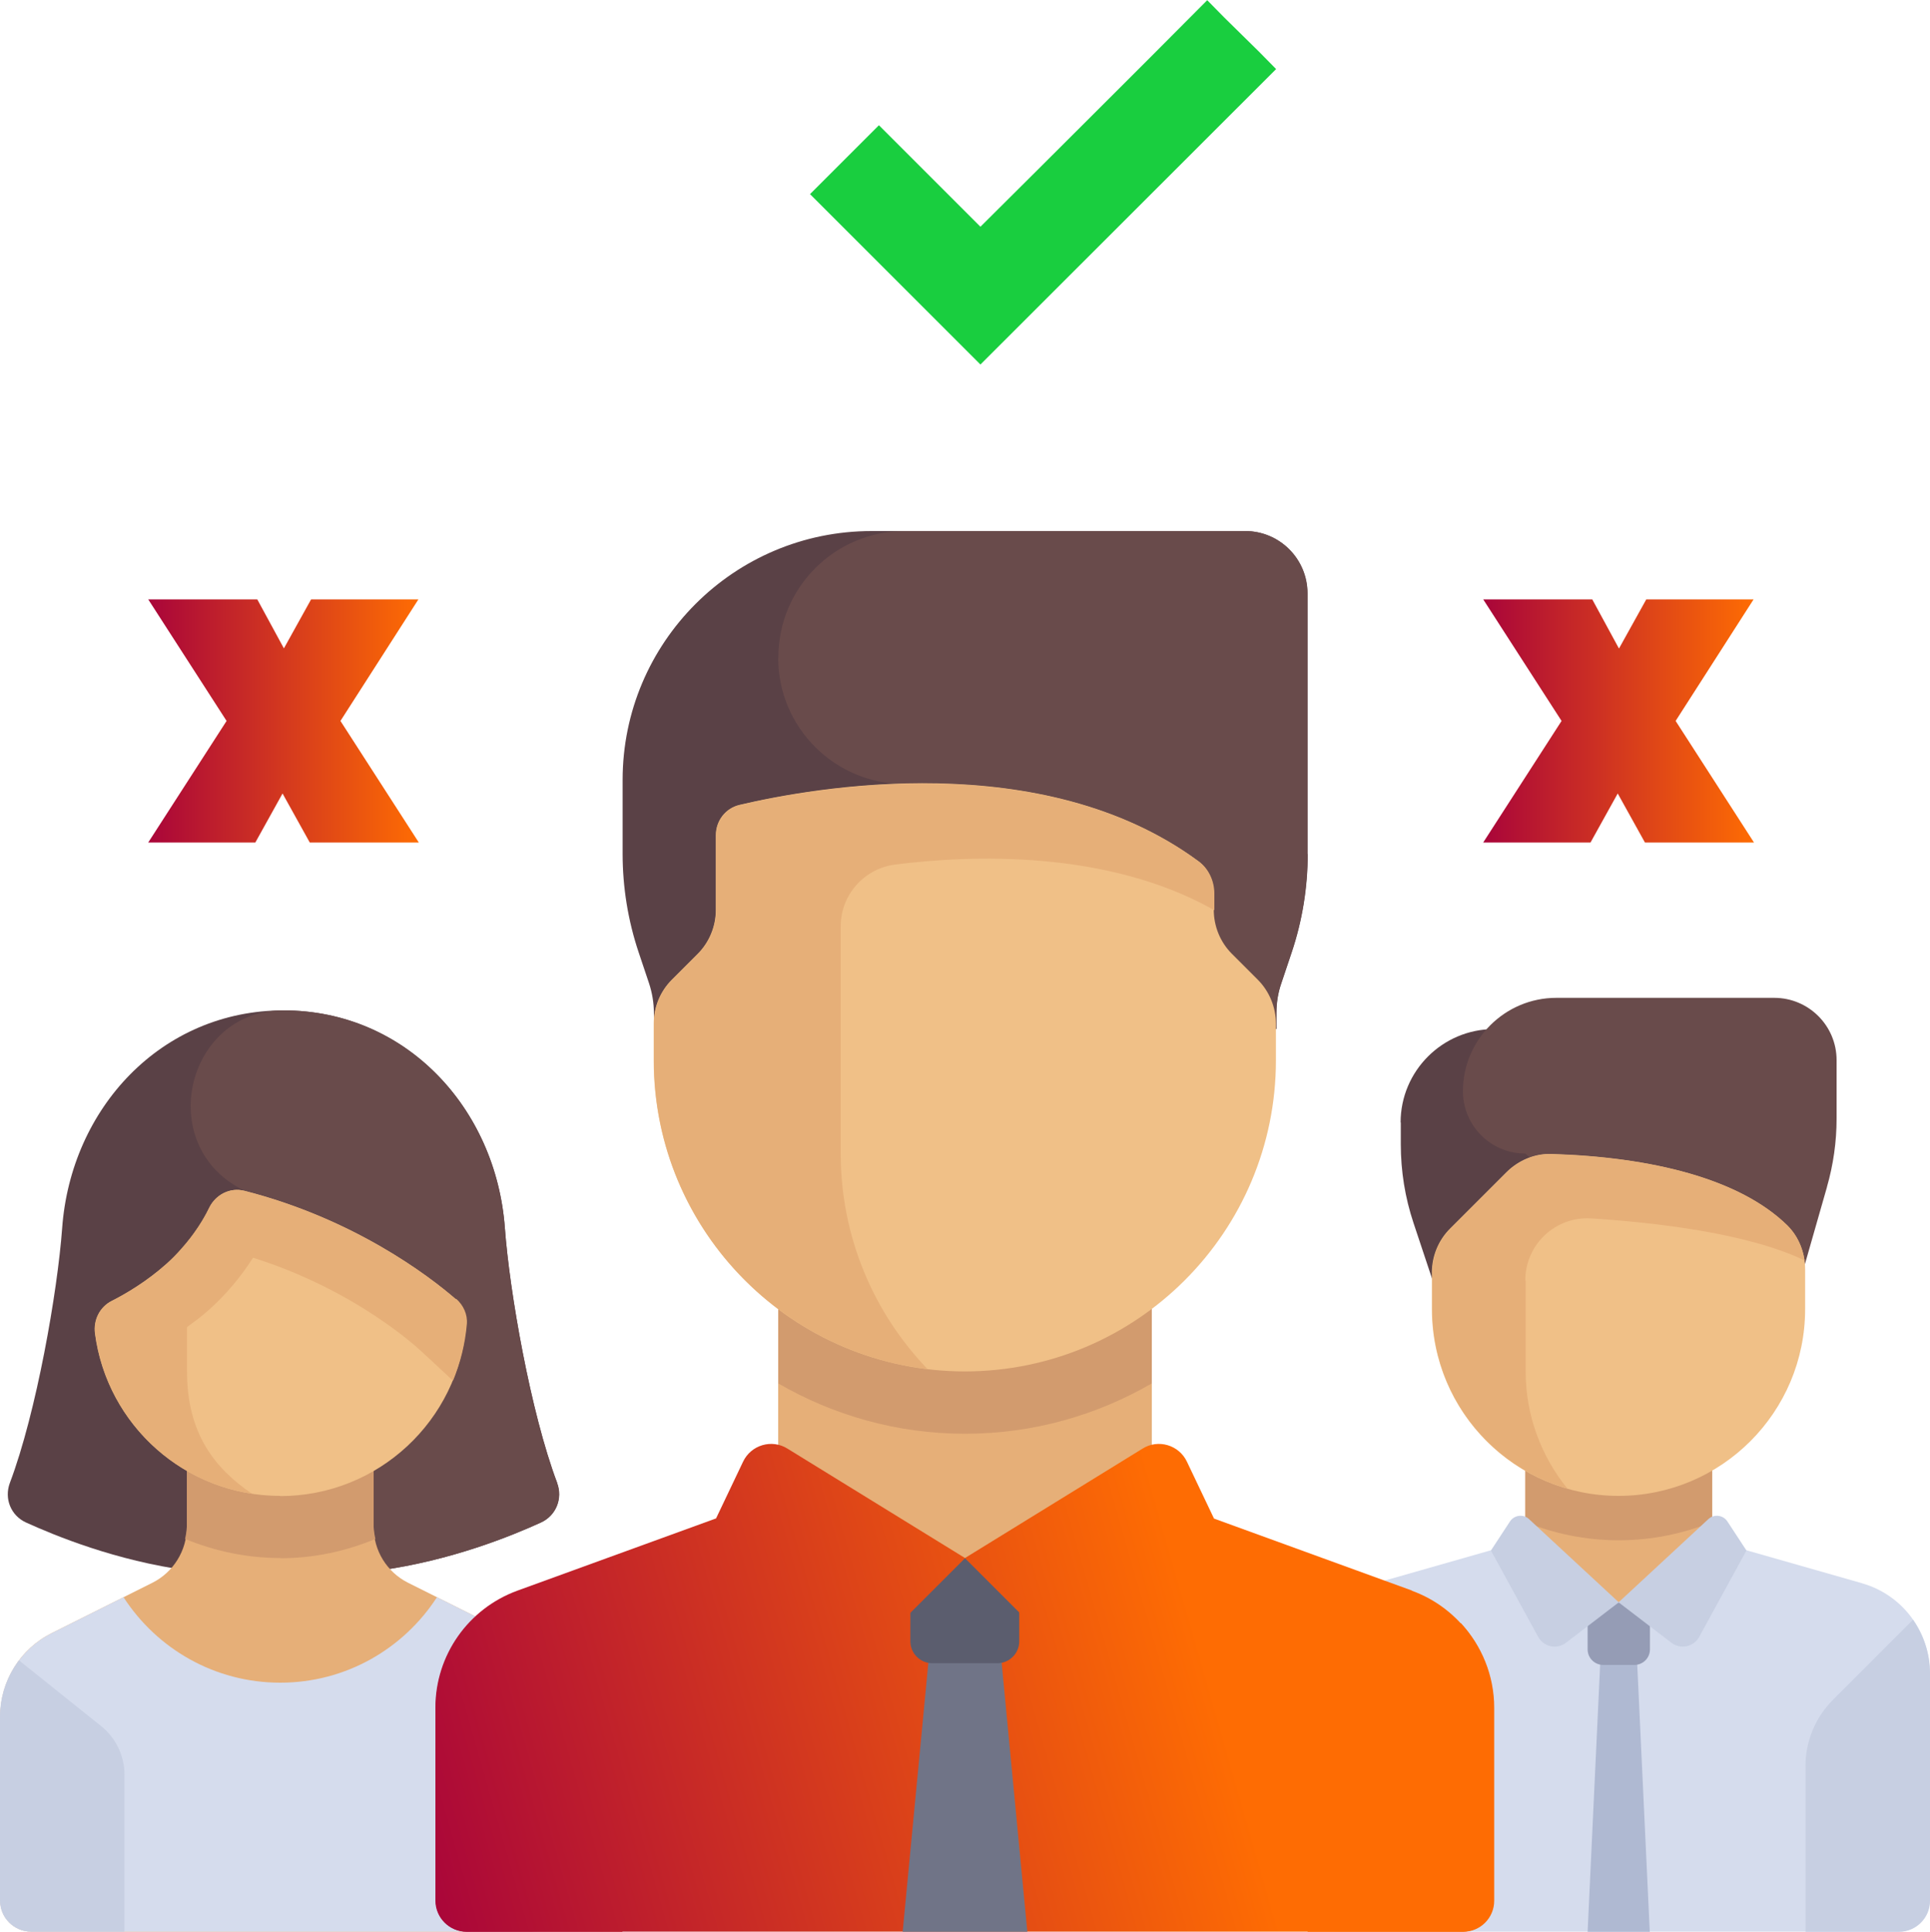
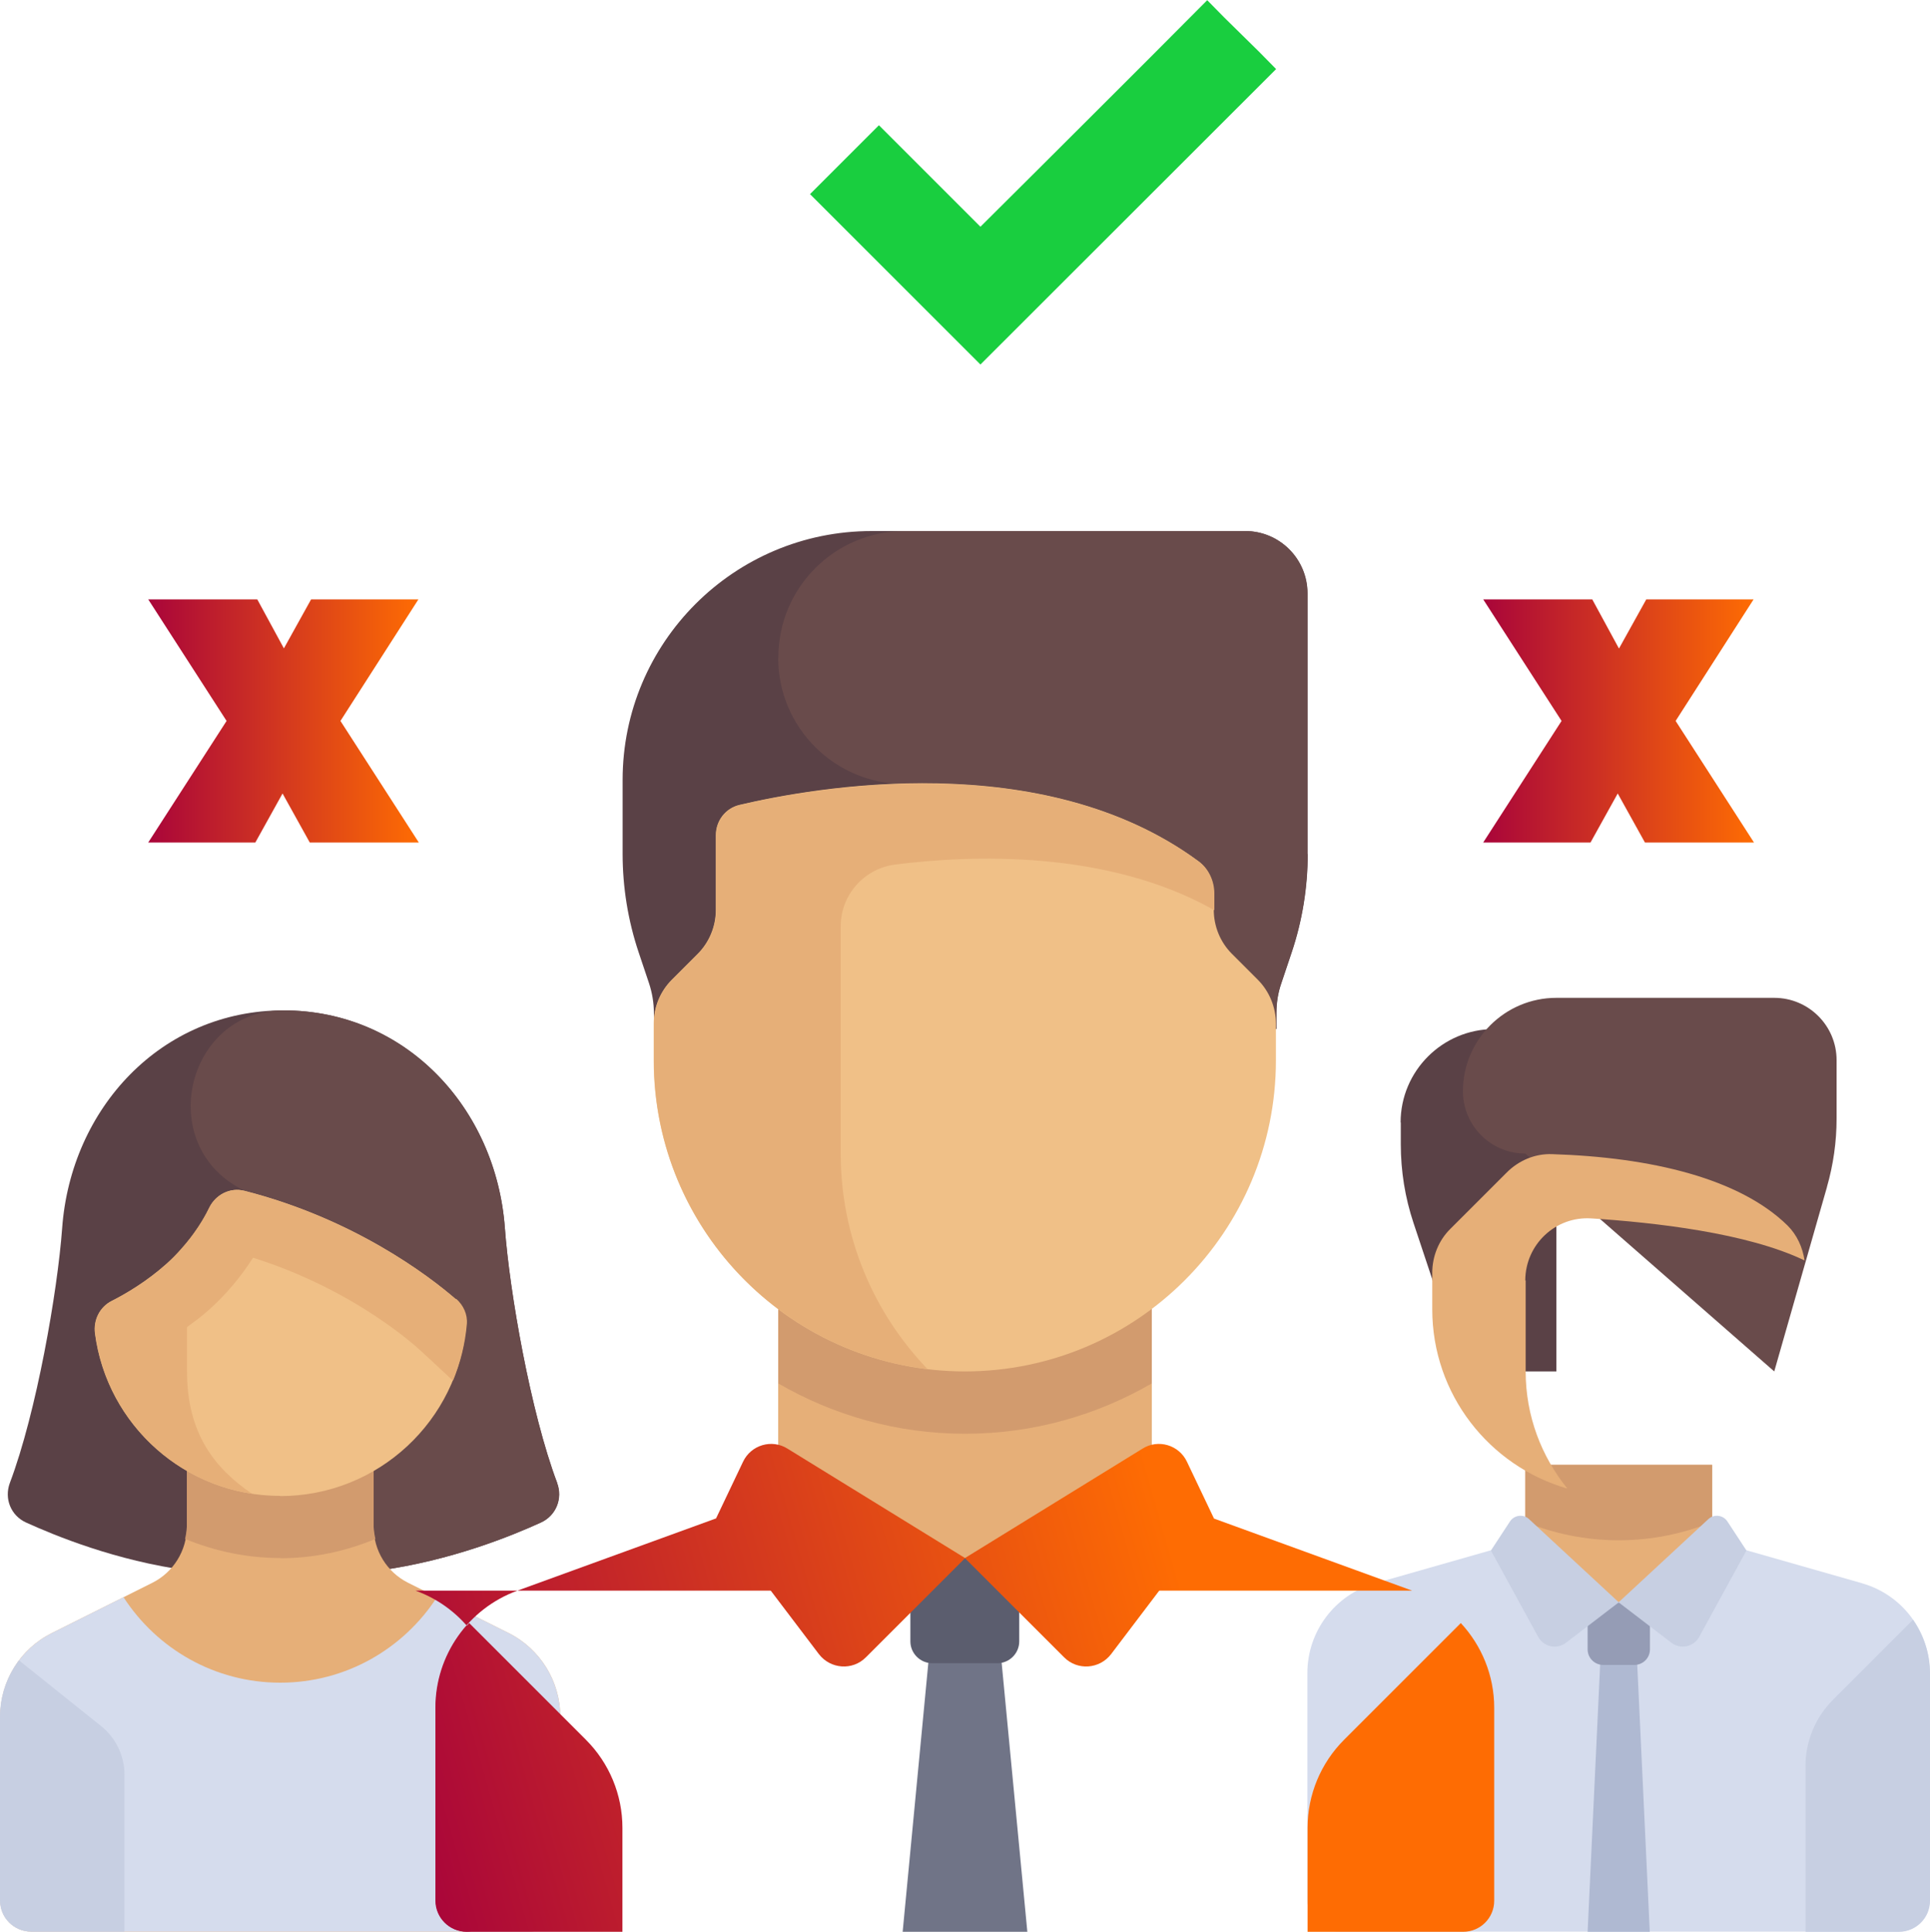
<svg xmlns="http://www.w3.org/2000/svg" xmlns:xlink="http://www.w3.org/1999/xlink" id="uuid-70adc16f-d262-4095-bb34-2caba29c7e3c" viewBox="0 0 100 100.11">
  <defs>
    <linearGradient id="uuid-f2607c40-8dfc-440a-87e2-f99db05685b9" x1="22.23" y1="99.09" x2="62.83" y2="87.49" gradientTransform="matrix(1, 0, 0, 1, 0, 0)" gradientUnits="userSpaceOnUse">
      <stop offset="0" stop-color="#a9053a" />
      <stop offset="1" stop-color="#fe6c03" />
    </linearGradient>
    <linearGradient id="uuid-01bf92bd-215a-4d5f-9450-ad461f0b820c" x1="24.43" y1="106.8" x2="65.03" y2="95.2" xlink:href="#uuid-f2607c40-8dfc-440a-87e2-f99db05685b9" />
    <filter id="uuid-deecfe40-2de4-46b0-9c4c-cdce4fb586f5" filterUnits="userSpaceOnUse">
      <feGaussianBlur stdDeviation="0" />
    </filter>
    <linearGradient id="uuid-9b264112-1cfb-4b13-9c1a-49c44f6e6d5a" x1="18.83" y1="87.18" x2="59.43" y2="75.58" xlink:href="#uuid-f2607c40-8dfc-440a-87e2-f99db05685b9" />
    <linearGradient id="uuid-2470e0fd-80fe-4468-802f-b4c2aaf846e7" x1="20.06" y1="91.49" x2="60.66" y2="79.89" xlink:href="#uuid-f2607c40-8dfc-440a-87e2-f99db05685b9" />
    <linearGradient id="uuid-497aa704-d125-472f-a18c-83704fd60e02" x1="20.84" y1="94.23" x2="61.44" y2="82.63" xlink:href="#uuid-f2607c40-8dfc-440a-87e2-f99db05685b9" />
    <linearGradient id="uuid-e80c2773-e9f3-4e9f-b539-d0b51f976d06" x1="76.86" y1="37.37" x2="90.88" y2="37.37" xlink:href="#uuid-f2607c40-8dfc-440a-87e2-f99db05685b9" />
    <linearGradient id="uuid-0f890d15-4818-47aa-b77e-fe9219699f9e" x1="7.68" y1="37.37" x2="21.7" y2="37.37" xlink:href="#uuid-f2607c40-8dfc-440a-87e2-f99db05685b9" />
  </defs>
  <g id="uuid-2b7cb17f-2275-421e-b63e-da334d2e3650">
    <g>
      <g>
        <path d="M72.58,58.17v1.13c0,1.39,.22,2.76,.66,4.08l2.56,7.69h4.84v-17.74h-3.23c-2.67,0-4.84,2.17-4.84,4.84Z" style="fill:#5a4146;" />
        <path d="M94.66,61.52l-2.73,9.55-12.9-11.29c-1.78,0-3.23-1.44-3.23-3.23h0c0-2.67,2.17-4.84,4.84-4.84h11.29c1.78,0,3.23,1.44,3.23,3.23v3.03c0,1.2-.17,2.39-.5,3.54Z" style="fill:#694b4b;" />
        <rect x="79.03" y="75.91" width="9.68" height="7.14" style="fill:#e6af78;" />
        <path d="M79.03,78.87c1.5,.61,3.13,.95,4.84,.95s3.34-.34,4.84-.95v-2.96h-9.68v2.96h0Z" style="fill:#d29b6e;" />
        <path d="M96.49,82.05l-7.78-2.22-4.84,3.21-4.84-3.21-7.78,2.22c-2.08,.59-3.51,2.49-3.51,4.65v11.79c0,.89,.72,1.61,1.61,1.61h29.03c.89,0,1.61-.72,1.61-1.61v-11.79c0-2.16-1.43-4.06-3.51-4.65Z" style="fill:#d5dced;" />
        <polygon points="85.48 100.11 82.26 100.11 83.06 83.05 84.68 83.05 85.48 100.11" style="fill:#afb9d2;" />
-         <path d="M83.87,77.52h0c-5.34,0-9.68-4.33-9.68-9.68v-1.89c0-.86,.34-1.68,.94-2.28l2.92-2.92c.62-.62,1.47-.98,2.34-.95,5.16,.16,9.72,1.27,12.21,3.7,.61,.6,.93,1.43,.93,2.28v2.06c0,5.34-4.33,9.68-9.68,9.68Z" style="fill:#f0c087;" />
        <path d="M79.03,66.36c0-1.86,1.56-3.34,3.42-3.22,3.26,.21,8.09,.75,11.05,2.18-.1-.68-.39-1.32-.88-1.81-2.49-2.44-7.06-3.54-12.21-3.7h0c-.88-.03-1.72,.33-2.34,.95l-2.92,2.92c-.61,.6-.94,1.43-.94,2.28v1.89c0,4.41,2.96,8.13,7,9.29-1.34-1.66-2.16-3.76-2.16-6.07v-4.72h0Z" style="fill:#e6af78;" />
        <path d="M93.55,91.51c0-1.28,.51-2.51,1.42-3.42l4.15-4.15c.55,.79,.88,1.75,.88,2.77v11.79c0,.89-.72,1.61-1.61,1.61h-4.84v-8.6h0Z" style="fill:#c7cfe2;" />
        <path d="M84.68,86.28h-1.61c-.45,0-.81-.36-.81-.81v-2.42h3.23v2.42c0,.45-.36,.81-.81,.81Z" style="fill:#959cb5;" />
        <g>
          <path d="M83.87,83.04l-2.73,2.09c-.47,.36-1.15,.22-1.44-.3l-2.45-4.48,.99-1.51c.22-.33,.69-.39,.98-.12l4.66,4.32Z" style="fill:#c7cfe2;" />
          <path d="M83.87,83.04l2.73,2.09c.47,.36,1.15,.22,1.44-.3l2.45-4.48-.99-1.51c-.22-.33-.69-.39-.98-.12l-4.66,4.32Z" style="fill:#c7cfe2;" />
        </g>
        <path d="M28.87,76.85c-1.38-3.65-2.47-9.93-2.71-13.2-.45-6.22-5.14-11.29-11.47-11.29s-11.02,5.07-11.47,11.29c-.24,3.27-1.33,9.55-2.71,13.2-.3,.81,.05,1.69,.84,2.05,1.48,.67,4.63,1.98,8.42,2.49h9.83c3.78-.51,6.95-1.82,8.42-2.49,.79-.36,1.14-1.25,.84-2.05Z" style="fill:#5a4146;" />
        <path d="M28.03,78.9c.79-.36,1.14-1.25,.84-2.05-1.38-3.65-2.47-9.93-2.71-13.2-.45-6.22-5.14-11.29-11.47-11.29h-.05c-4.86,.02-6.58,6.65-2.39,9.12,.25,.15,.41,.22,.41,.22l3.67,19.69h3.28c3.78-.51,6.95-1.82,8.42-2.49Z" style="fill:#694b4b;" />
        <path d="M26.36,84.63l-5.22-2.61c-1.09-.55-1.78-1.66-1.78-2.89v-4.84H9.68v4.84c0,1.22-.69,2.34-1.78,2.89l-5.22,2.61c-1.64,.82-2.67,2.49-2.67,4.33v9.53c0,.89,.72,1.61,1.61,1.61H27.42c.89,0,1.61-.72,1.61-1.61v-9.53c0-1.83-1.04-3.51-2.67-4.33Z" style="fill:#e6af78;" />
        <path d="M14.52,80.75c1.74,0,3.4-.36,4.93-1-.04-.2-.09-.41-.09-.62v-4.84H9.68v4.84c0,.21-.05,.42-.09,.62,1.53,.63,3.19,.99,4.93,.99Z" style="fill:#d29b6e;" />
        <path d="M26.36,84.63l-3.72-1.86c-1.72,2.66-4.71,4.43-8.12,4.43s-6.4-1.77-8.12-4.43l-3.72,1.86c-1.64,.82-2.67,2.49-2.67,4.33v9.53c0,.89,.72,1.61,1.61,1.61H27.42c.89,0,1.61-.72,1.61-1.61v-9.53c0-1.83-1.04-3.51-2.67-4.33Z" style="fill:#d5dced;" />
        <path d="M14.52,77.52h0c-4.92,0-8.98-3.67-9.6-8.42-.09-.69,.24-1.36,.86-1.68,.74-.37,1.82-1.01,2.85-1.93,1.15-1.03,1.83-2.11,2.21-2.9,.33-.68,1.08-1.07,1.82-.88,5.68,1.45,9.55,4.4,10.95,5.61,.38,.32,.59,.8,.55,1.3-.39,4.99-4.56,8.91-9.65,8.91Z" style="fill:#f0c087;" />
        <path d="M23.61,67.32c-1.4-1.21-5.27-4.16-10.95-5.61-.74-.19-1.49,.2-1.82,.88-.29,.6-.77,1.37-1.47,2.15h0c-.22,.25-.45,.5-.73,.75-1.03,.92-2.11,1.55-2.85,1.93-.62,.31-.95,.99-.86,1.68,.55,4.27,3.89,7.67,8.13,8.31-1.93-1.31-3.37-3.12-3.37-6.34v-2.3c.37-.27,.74-.54,1.11-.87,.9-.8,1.68-1.73,2.31-2.72,4.34,1.36,7.29,3.61,8.41,4.57,.31,.27,1.06,.97,1.95,1.8,.38-.92,.63-1.9,.72-2.94,.04-.5-.18-.97-.55-1.3Z" style="fill:#e6af78;" />
        <path d="M.98,86.05c-.62,.82-.98,1.84-.98,2.91v9.53c0,.89,.72,1.61,1.61,1.61H6.45v-8.13c0-.98-.45-1.91-1.21-2.52l-4.26-3.41Z" style="fill:#c7cfe2;" />
-         <path d="M73.17,82.43l-13.5-4.91-9.68,3.23-9.68-3.23-13.5,4.91c-2.55,.93-4.25,3.35-4.25,6.06v10c0,.89,.72,1.61,1.61,1.61h51.61c.89,0,1.61-.72,1.61-1.61v-10c0-2.71-1.7-5.14-4.25-6.06Z" style="fill:url(#uuid-f2607c40-8dfc-440a-87e2-f99db05685b9);" />
+         <path d="M73.17,82.43l-13.5-4.91-9.68,3.23-9.68-3.23-13.5,4.91c-2.55,.93-4.25,3.35-4.25,6.06v10c0,.89,.72,1.61,1.61,1.61c.89,0,1.61-.72,1.61-1.61v-10c0-2.71-1.7-5.14-4.25-6.06Z" style="fill:url(#uuid-f2607c40-8dfc-440a-87e2-f99db05685b9);" />
        <polygon points="48.31 83.98 46.77 100.11 53.23 100.11 51.69 83.98 48.31 83.98" style="fill:#707487;" />
        <path d="M51.69,86.19h-3.39c-.62,0-1.13-.51-1.13-1.13v-4.31h5.64v4.31c0,.62-.51,1.13-1.13,1.13Z" style="fill:#5b5d6e;" />
        <path d="M75.68,84.1c1.09,1.17,1.74,2.73,1.74,4.4v10c0,.89-.72,1.61-1.61,1.61h-8.06v-5.39c0-1.71,.68-3.35,1.89-4.56l6.05-6.05Z" style="fill:url(#uuid-01bf92bd-215a-4d5f-9450-ad461f0b820c);" />
        <path d="M67.74,44.26v-13.51c0-1.78-1.44-3.23-3.23-3.23h-19.35c-7.13,0-12.9,5.78-12.9,12.9v3.83c0,1.73,.28,3.46,.83,5.1l.54,1.61c.16,.49,.25,1.01,.25,1.53v.83h32.26v-.83c0-.52,.08-1.04,.25-1.53l.54-1.61c.55-1.64,.83-3.37,.83-5.1Z" style="fill:#5a4146;" />
        <path d="M40.32,34.08c0,3.62,2.93,6.55,6.55,6.55h.91l.44,12.7h17.91v-.83c0-.52,.08-1.04,.25-1.53l.54-1.61c.55-1.64,.83-3.37,.83-5.1v-13.51c0-1.78-1.44-3.23-3.23-3.23h-17.64c-3.62,0-6.55,2.93-6.55,6.55Z" style="fill:#694b4b;" />
        <rect x="40.32" y="66.24" width="19.36" height="14.52" style="fill:#e6af78;" />
        <path d="M40.32,71.69c2.85,1.65,6.15,2.61,9.68,2.61s6.83-.96,9.68-2.61v-5.45h-19.35v5.45h0Z" style="fill:#d29b6e;" />
        <g style="filter:url(#uuid-deecfe40-2de4-46b0-9c4c-cdce4fb586f5);">
          <path d="M50,80.75l-5.14,5.14c-.69,.69-1.83,.61-2.43-.17l-5.33-7.03,1.4-2.94c.41-.87,1.49-1.19,2.3-.68l9.2,5.67Z" style="fill:url(#uuid-9b264112-1cfb-4b13-9c1a-49c44f6e6d5a);" />
          <path d="M50,80.75l5.14,5.14c.69,.69,1.83,.61,2.43-.17l5.33-7.03-1.4-2.94c-.41-.87-1.49-1.19-2.3-.68l-9.2,5.67Z" style="fill:url(#uuid-2470e0fd-80fe-4468-802f-b4c2aaf846e7);" />
        </g>
        <path d="M50,71.07h0c-8.91,0-16.13-7.22-16.13-16.13v-1.89c0-.86,.34-1.68,.94-2.28l1.34-1.34c.6-.6,.94-1.43,.94-2.28v-3.87c0-.75,.5-1.4,1.23-1.57,3.81-.9,15.69-3.04,23.76,2.91,.52,.39,.81,1.02,.81,1.67v.86c0,.86,.34,1.68,.94,2.28l1.34,1.34c.6,.6,.94,1.43,.94,2.28v1.89c0,8.91-7.22,16.13-16.13,16.13Z" style="fill:#f0c087;" />
        <path d="M62.09,44.63c-5.68-4.18-13.23-4.36-18.54-3.79-2.24,.24-4.09,.61-5.22,.88-.73,.17-1.23,.82-1.23,1.57v3.87c0,.86-.34,1.68-.94,2.28l-1.34,1.34c-.61,.61-.94,1.43-.94,2.28v1.89c0,8.25,6.19,15.04,14.18,16-2.78-2.9-4.5-6.83-4.5-11.16v-11.79c0-1.63,1.22-3,2.84-3.2,3.87-.49,10.96-.78,16.52,2.37v-.86c0-.65-.29-1.29-.81-1.67Z" style="fill:#e6af78;" />
        <path d="M24.32,84.1c-1.09,1.17-1.74,2.73-1.74,4.4v10c0,.89,.72,1.61,1.61,1.61h8.06v-5.39c0-1.71-.68-3.35-1.89-4.56l-6.05-6.05Z" style="fill:url(#uuid-497aa704-d125-472f-a18c-83704fd60e02);" />
      </g>
      <path d="M83.89,33.6l1.41-2.54h5.56l-4.04,6.3,4.06,6.3h-5.65l-1.41-2.54-1.41,2.54h-5.56l4.06-6.3-4.06-6.3h5.65l1.38,2.54Z" style="fill:url(#uuid-e80c2773-e9f3-4e9f-b539-d0b51f976d06);" />
      <path d="M14.71,33.6l1.41-2.54h5.56l-4.04,6.3,4.06,6.3h-5.65l-1.41-2.54-1.41,2.54H7.68l4.06-6.3-4.06-6.3h5.65l1.38,2.54Z" style="fill:url(#uuid-0f890d15-4818-47aa-b77e-fe9219699f9e);" />
      <path d="M62.54,0c.59,.61,1.18,1.2,1.79,1.79,.6,.58,1.2,1.18,1.79,1.79l-15.32,15.31-8.83-8.83,3.57-3.57,5.26,5.26c1.98-1.97,3.94-3.92,5.88-5.86,1.95-1.94,3.9-3.9,5.87-5.88Z" style="fill:#19ce3f;" />
    </g>
  </g>
</svg>